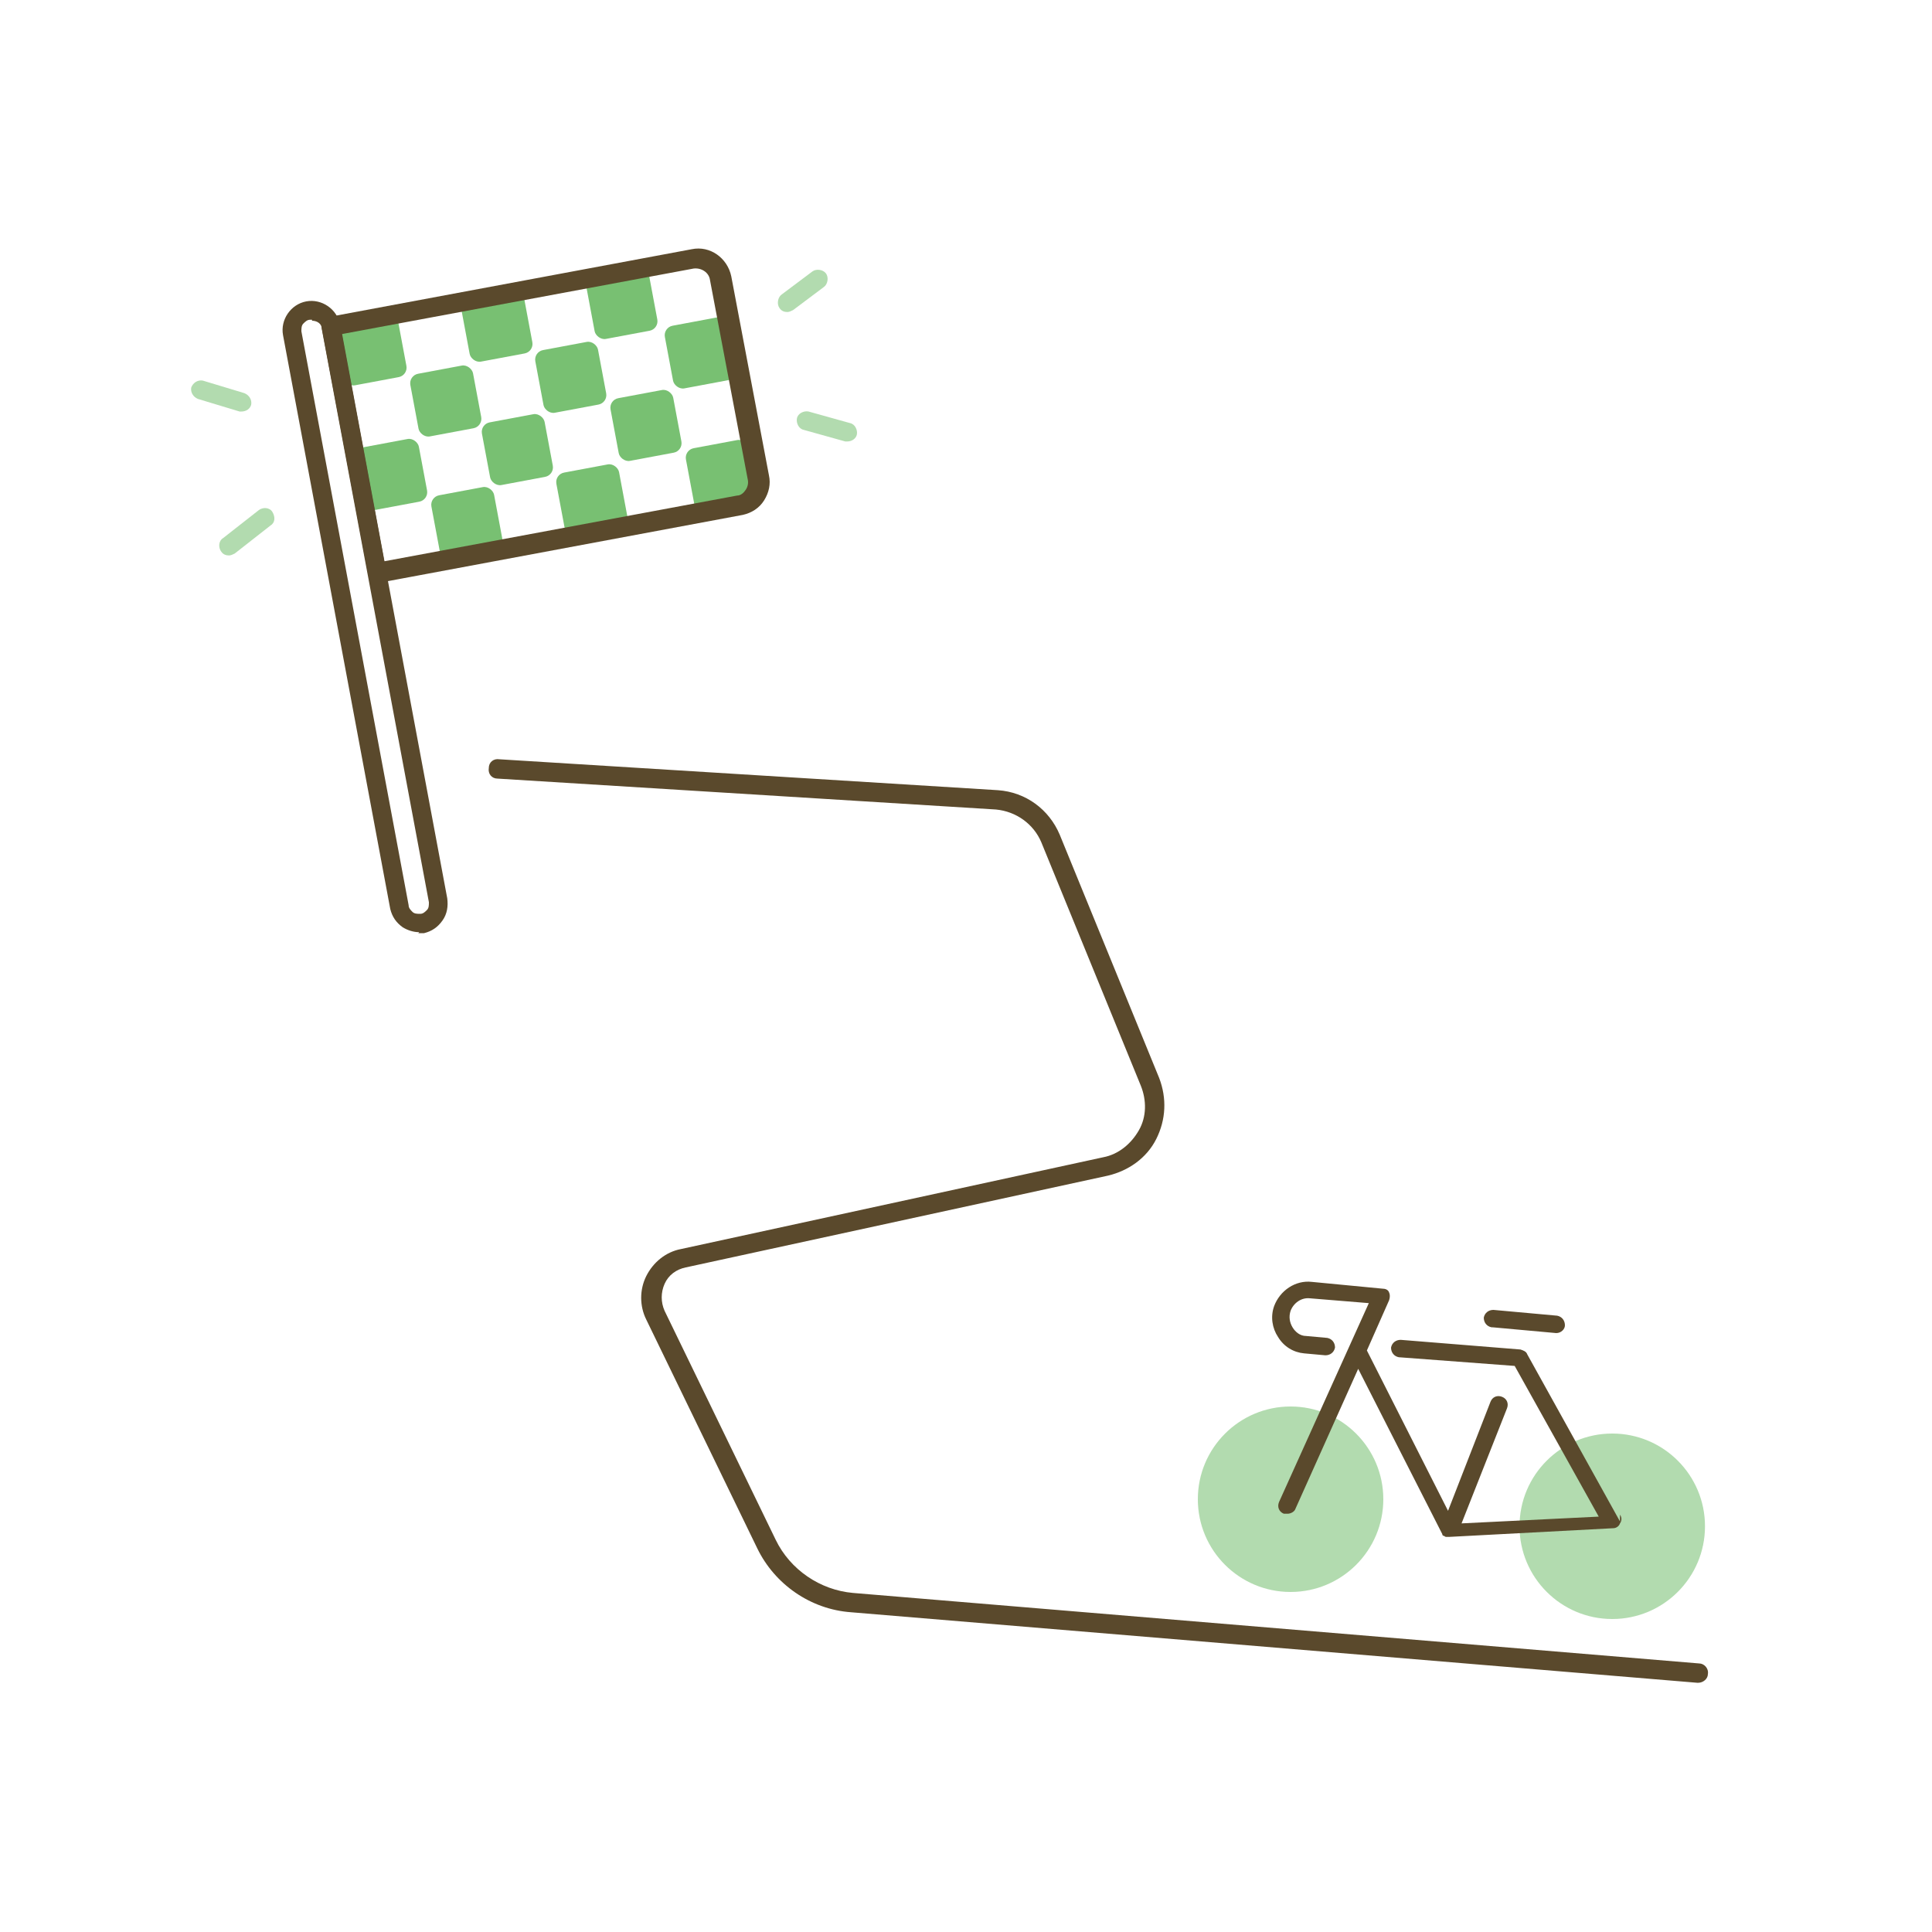
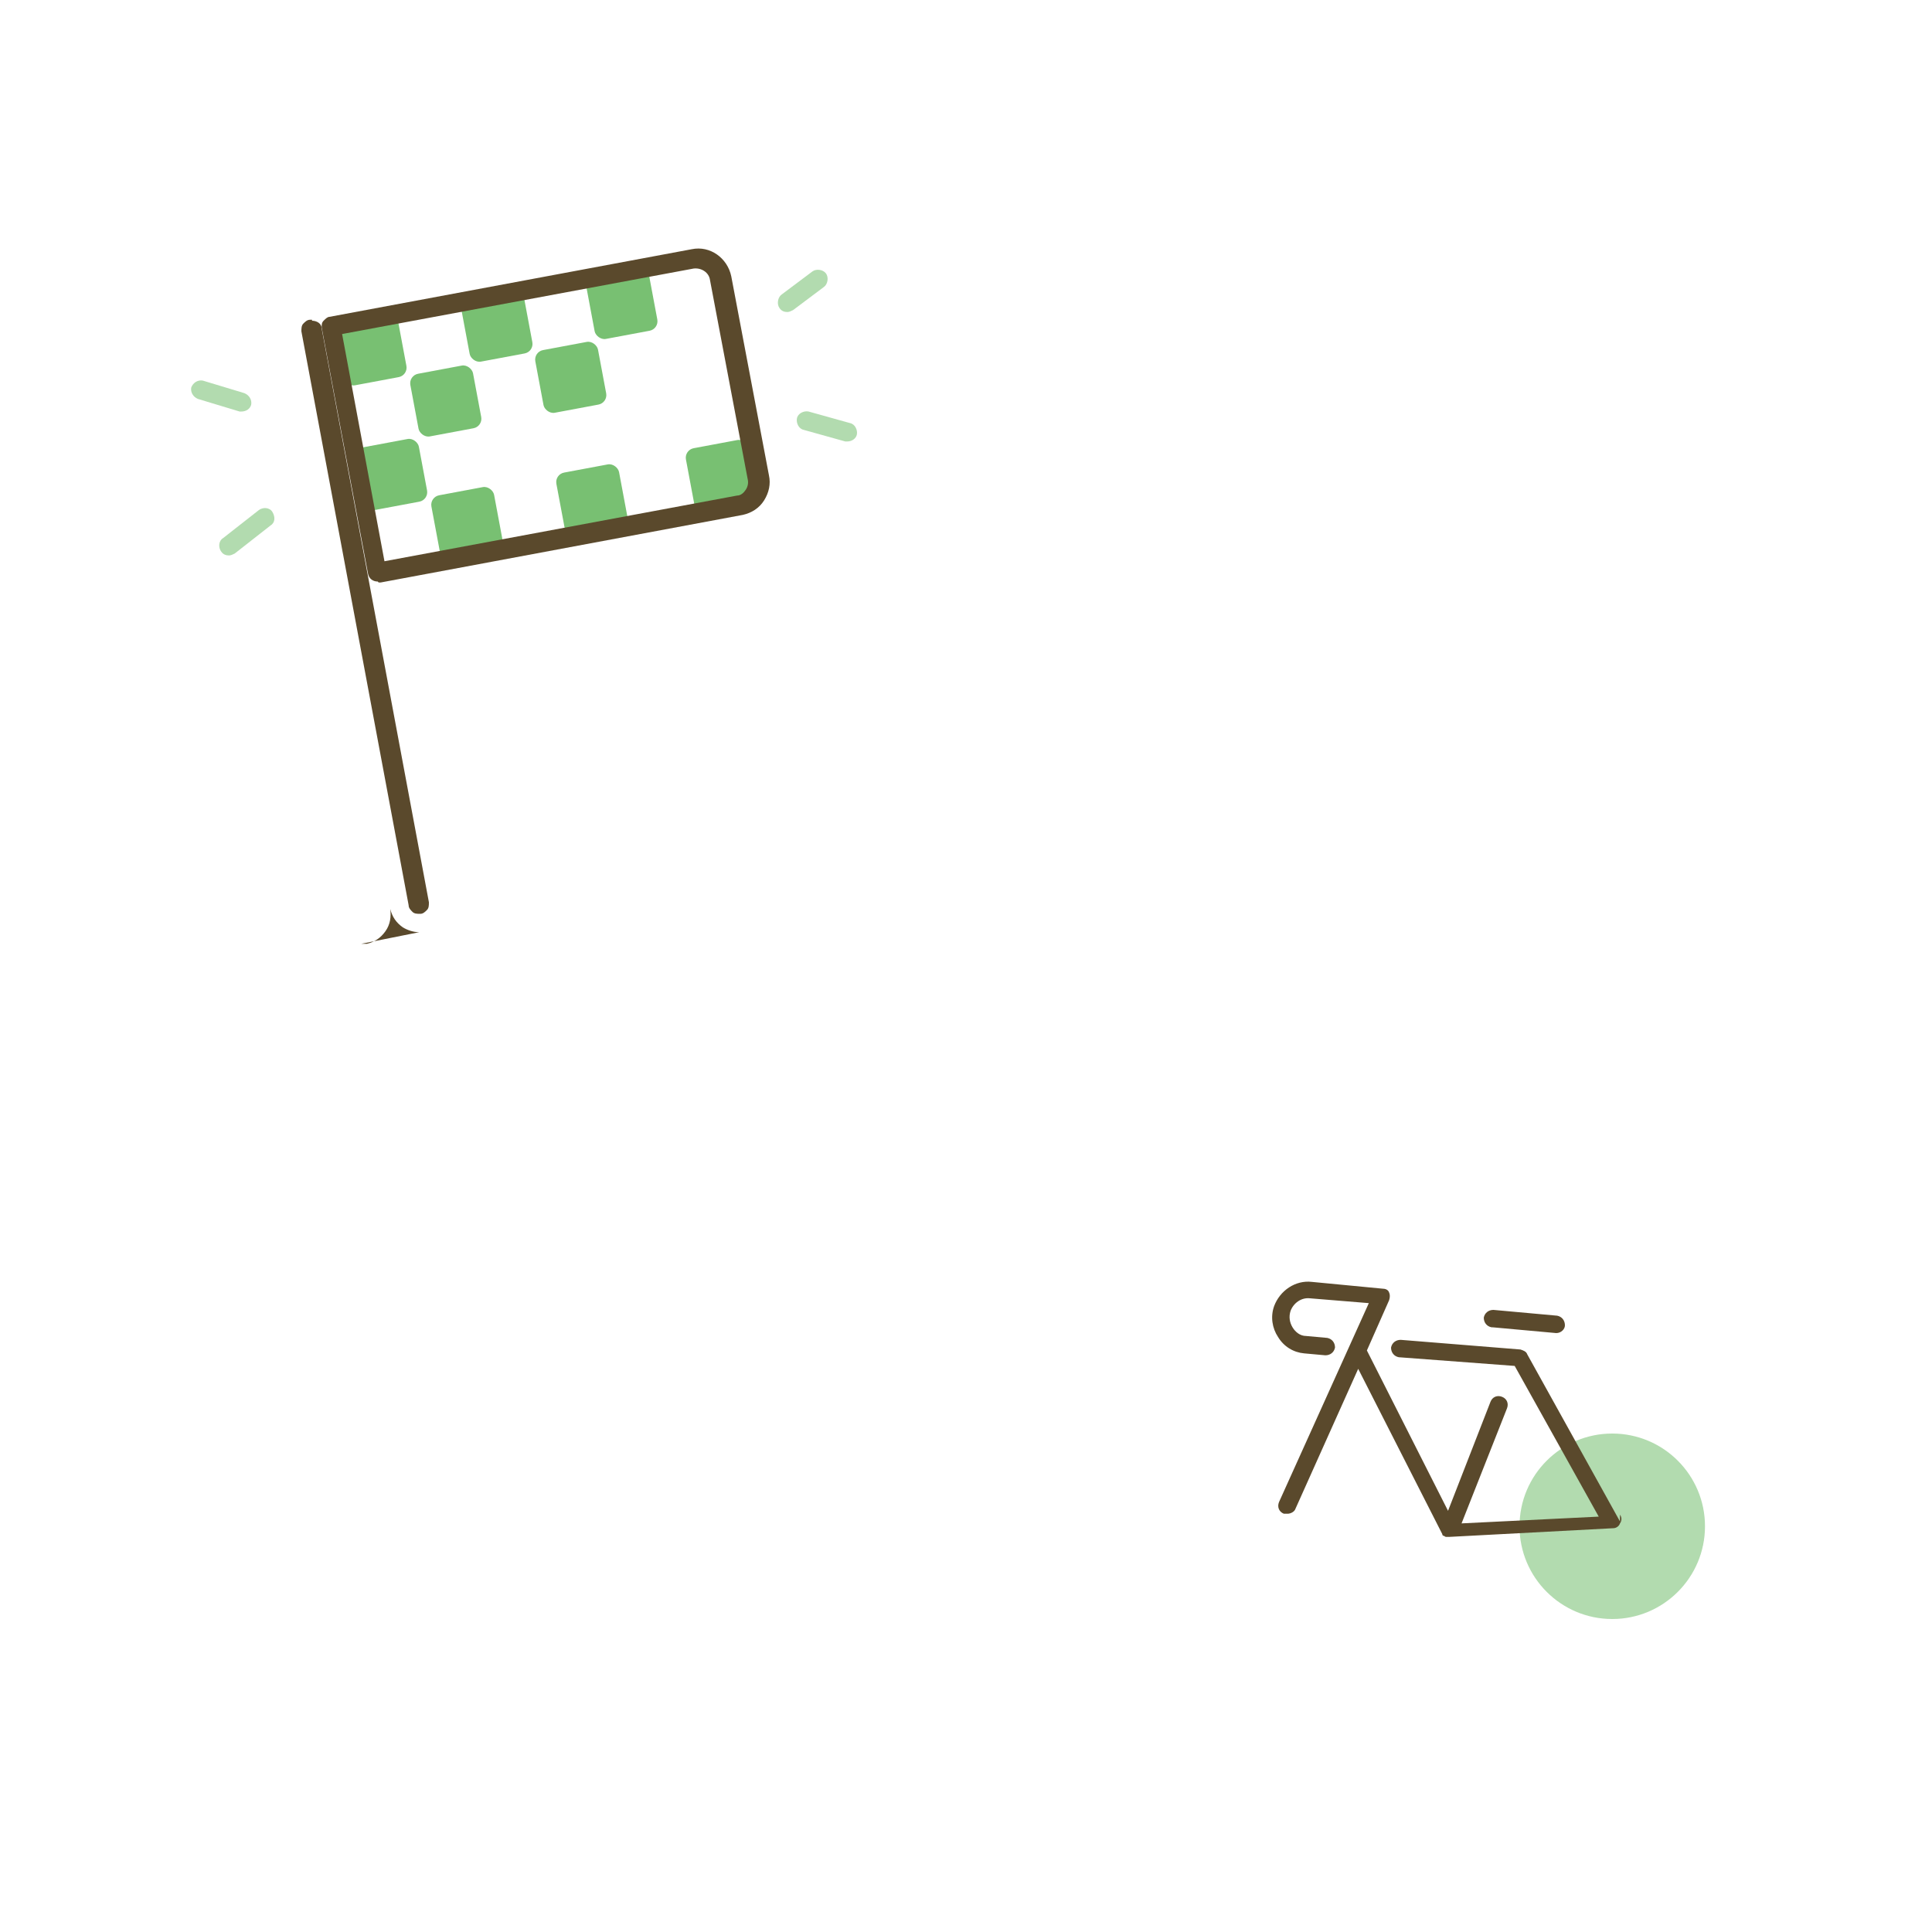
<svg xmlns="http://www.w3.org/2000/svg" id="Layer_1" version="1.1" viewBox="0 0 200 200">
  <defs>
    <style>
      .st0 {
        opacity: .7;
      }

      .st0, .st1 {
        isolation: isolate;
      }

      .st1 {
        opacity: .4;
      }

      .st2 {
        fill: #3ea536;
      }

      .st3 {
        fill: #5a492c;
      }
    </style>
  </defs>
  <g>
    <g class="st1">
      <circle class="st2" cx="166.9" cy="158" r="9.6" />
    </g>
    <g class="st1">
-       <circle class="st2" cx="133.6" cy="155.2" r="9.6" />
-     </g>
-     <path class="st3" d="M175.7,174.2s0,0,0,0l-87.6-7.3c-4.2-.3-7.9-2.9-9.7-6.6l-11.5-23.7c-.7-1.4-.7-3.1,0-4.5.7-1.4,2-2.5,3.6-2.8l43.7-9.5c1.6-.3,2.9-1.4,3.7-2.8.8-1.4.8-3.1.2-4.6l-10.3-25.2c-.8-1.9-2.6-3.2-4.7-3.4l-51.6-3.2c-.6,0-1-.5-.9-1.1,0-.6.5-1,1.1-.9l51.6,3.2c2.9.2,5.3,2,6.4,4.6l10.3,25.2c.8,2.1.7,4.3-.3,6.3-1,2-2.9,3.3-5,3.8l-43.7,9.5c-1,.2-1.8.8-2.2,1.7-.4.9-.4,1.9,0,2.8l11.5,23.7c1.5,3.1,4.6,5.2,8,5.5l87.6,7.3c.5,0,1,.5.9,1.1,0,.5-.5.9-1,.9Z" />
+       </g>
    <g>
      <path class="st3" d="M167.7,157.5l-9.6-17.3c-.1-.3-.4-.4-.7-.5l-12.4-1c-.5,0-.9.3-1,.8,0,.5.3.9.8,1l12,.9,8.7,15.6-14.2.7,4.7-11.9c.2-.5,0-1-.5-1.2-.5-.2-1,0-1.2.5l-4.4,11.3-8.4-16.6s0,0,0,0l2.3-5.2c.1-.3.1-.6,0-.8-.1-.3-.4-.4-.7-.4l-7.3-.7c-1.7-.2-3.3.9-3.9,2.5-.4,1.1-.2,2.3.4,3.2.6,1,1.6,1.6,2.7,1.7l2.2.2c.5,0,.9-.3,1-.8,0-.5-.3-.9-.8-1l-2.2-.2c-.6,0-1.1-.4-1.4-.9-.3-.5-.4-1.1-.2-1.7.3-.8,1.1-1.4,2-1.3l6.1.5-9.3,20.6c-.2.5,0,1,.5,1.2.1,0,.2,0,.4,0,.3,0,.7-.2.8-.5l6.5-14.5,8.7,17.1c0,0,0,.2.2.2,0,0,0,0,0,0,0,0,.1.1.2.1,0,0,0,0,0,0,0,0,0,0,0,0,0,0,.2,0,.3,0s0,0,0,0l17-.9c.3,0,.6-.2.7-.5.2-.3.2-.6,0-.9Z" />
      <path class="st3" d="M154.5,137.4l6.6.6s0,0,0,0c.5,0,.9-.4.9-.8,0-.5-.3-.9-.8-1l-6.6-.6c-.5,0-.9.3-1,.8,0,.5.3.9.8,1Z" />
    </g>
  </g>
  <g>
-     <path class="st3" d="M43.4,96.5c-.6,0-1.2-.2-1.7-.5-.7-.5-1.1-1.1-1.3-1.9l-11.1-59.4c-.3-1.6.8-3.2,2.4-3.5,1.6-.3,3.2.8,3.5,2.4l11.1,59.4c.1.8,0,1.6-.5,2.3s-1.1,1.1-1.9,1.3c-.2,0-.4,0-.6,0ZM32.3,33.1c0,0-.1,0-.2,0-.3,0-.5.2-.7.4s-.2.5-.2.8l11.1,59.4c0,.3.2.5.4.7.2.2.5.2.8.2.3,0,.5-.2.7-.4.2-.2.2-.5.2-.8l-11.1-59.4c0-.5-.5-.8-1-.8Z" />
+     <path class="st3" d="M43.4,96.5c-.6,0-1.2-.2-1.7-.5-.7-.5-1.1-1.1-1.3-1.9l-11.1-59.4l11.1,59.4c.1.8,0,1.6-.5,2.3s-1.1,1.1-1.9,1.3c-.2,0-.4,0-.6,0ZM32.3,33.1c0,0-.1,0-.2,0-.3,0-.5.2-.7.4s-.2.5-.2.8l11.1,59.4c0,.3.2.5.4.7.2.2.5.2.8.2.3,0,.5-.2.7-.4.2-.2.2-.5.2-.8l-11.1-59.4c0-.5-.5-.8-1-.8Z" />
    <g class="st1">
      <path class="st2" d="M25.1,42.6c0,0-.2,0-.3,0l-4.3-1.3c-.5-.2-.8-.7-.7-1.2.2-.5.7-.8,1.2-.7l4.3,1.3c.5.2.8.7.7,1.2-.1.4-.5.7-1,.7Z" />
    </g>
    <g class="st1">
      <path class="st2" d="M23.7,57.5c-.3,0-.6-.1-.8-.4-.3-.4-.3-1.1.2-1.4l3.7-2.9c.4-.3,1.1-.3,1.4.2s.3,1.1-.2,1.4l-3.7,2.9c-.2.1-.4.2-.6.2Z" />
    </g>
    <g class="st1">
      <path class="st2" d="M81.5,32.3c-.3,0-.6-.1-.8-.4-.3-.4-.2-1.1.2-1.4l3.2-2.4c.4-.3,1.1-.2,1.4.2.3.4.2,1.1-.2,1.4l-3.2,2.4c-.2.1-.4.2-.6.2Z" />
    </g>
    <g class="st1">
      <path class="st2" d="M87.8,45.7c0,0-.2,0-.3,0l-4.3-1.2c-.5-.1-.8-.7-.7-1.2.1-.5.7-.8,1.2-.7l4.3,1.2c.5.1.8.7.7,1.2-.1.4-.5.7-1,.7Z" />
    </g>
    <g>
      <g class="st0">
        <rect class="st2" x="35.1" y="32.9" width="6.6" height="6.6" rx="1" ry="1" transform="translate(-6 7.7) rotate(-10.6)" />
      </g>
      <g class="st0">
        <rect class="st2" x="42.8" y="38.2" width="6.6" height="6.6" rx="1" ry="1" transform="translate(-6.8 9.2) rotate(-10.6)" />
      </g>
      <g class="st0">
        <rect class="st2" x="55.8" y="35.8" width="6.6" height="6.6" rx="1" ry="1" transform="translate(-6.2 11.5) rotate(-10.6)" />
      </g>
      <g class="st0">
-         <rect class="st2" x="69.2" y="33.3" width="6.6" height="6.6" rx="1" ry="1" transform="translate(-5.5 13.9) rotate(-10.6)" />
-       </g>
+         </g>
      <g class="st0">
        <rect class="st2" x="45" y="50.8" width="6.6" height="6.6" rx="1" ry="1" transform="translate(-9.1 9.8) rotate(-10.6)" />
      </g>
      <g class="st0">
        <rect class="st2" x="58" y="48.4" width="6.6" height="6.6" rx="1" ry="1" transform="translate(-8.5 12.2) rotate(-10.6)" />
      </g>
      <g class="st0">
        <rect class="st2" x="71.4" y="45.9" width="6.6" height="6.6" rx="1" ry="1" transform="translate(-7.8 14.6) rotate(-10.6)" />
      </g>
      <g class="st0">
        <rect class="st2" x="37.2" y="45.8" width="6.6" height="6.6" rx="1" ry="1" transform="translate(-8.3 8.3) rotate(-10.6)" />
      </g>
      <g class="st0">
-         <rect class="st2" x="50.3" y="43.3" width="6.6" height="6.6" rx="1" ry="1" transform="translate(-7.7 10.6) rotate(-10.6)" />
-       </g>
+         </g>
      <g class="st0">
-         <rect class="st2" x="63.6" y="40.8" width="6.6" height="6.6" rx="1" ry="1" transform="translate(-7 13) rotate(-10.6)" />
-       </g>
+         </g>
      <g class="st0">
        <rect class="st2" x="48.1" y="30.5" width="6.6" height="6.6" rx="1" ry="1" transform="translate(-5.3 10) rotate(-10.6)" />
      </g>
      <g class="st0">
        <rect class="st2" x="61.1" y="28.1" width="6.6" height="6.6" rx="1" ry="1" transform="translate(-4.7 12.4) rotate(-10.6)" />
      </g>
    </g>
    <path class="st3" d="M39.1,60.2c-.5,0-.9-.3-1-.8l-4.8-25.5c0-.3,0-.5.2-.7s.4-.4.6-.4l37.5-7c1.9-.4,3.7.9,4.1,2.8l3.9,20.6c.2.9,0,1.8-.5,2.6s-1.3,1.3-2.2,1.5l-37.5,7c0,0-.1,0-.2,0ZM35.4,34.5l4.4,23.6,36.5-6.8c.4,0,.7-.3.9-.6.2-.3.3-.7.2-1.1l-3.9-20.6c-.1-.8-.9-1.3-1.7-1.2l-36.5,6.8Z" />
  </g>
</svg>